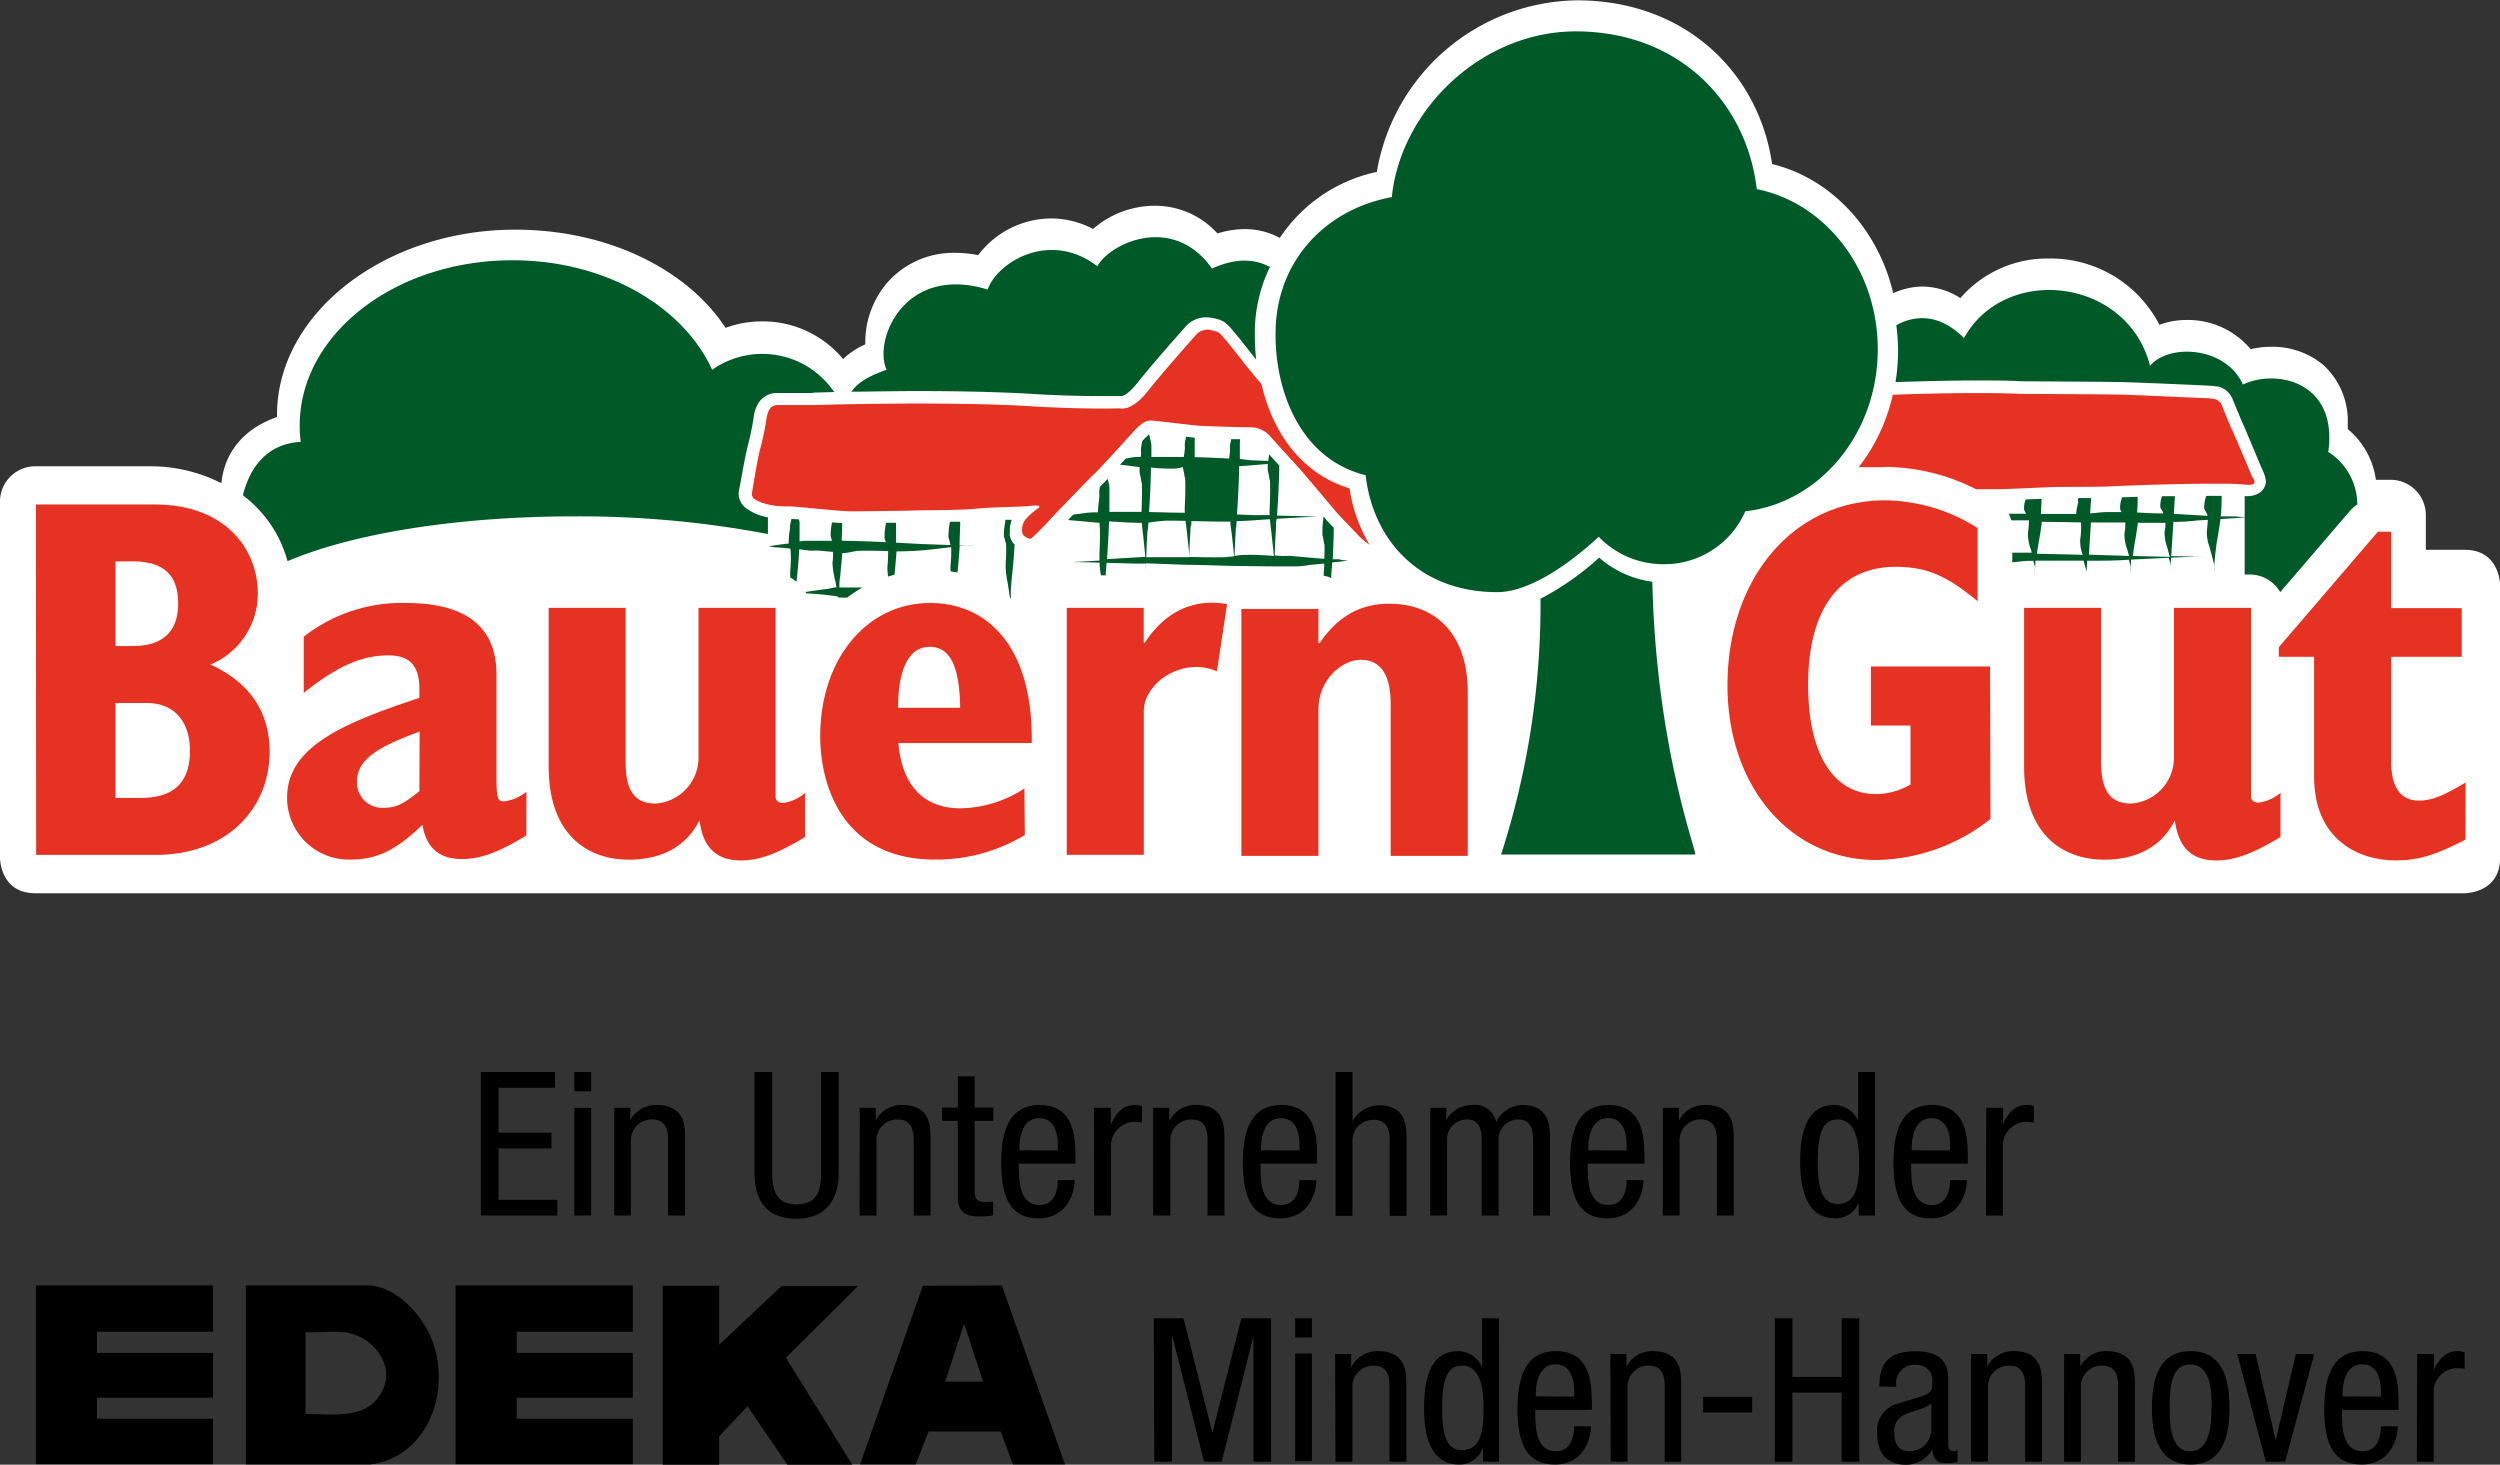
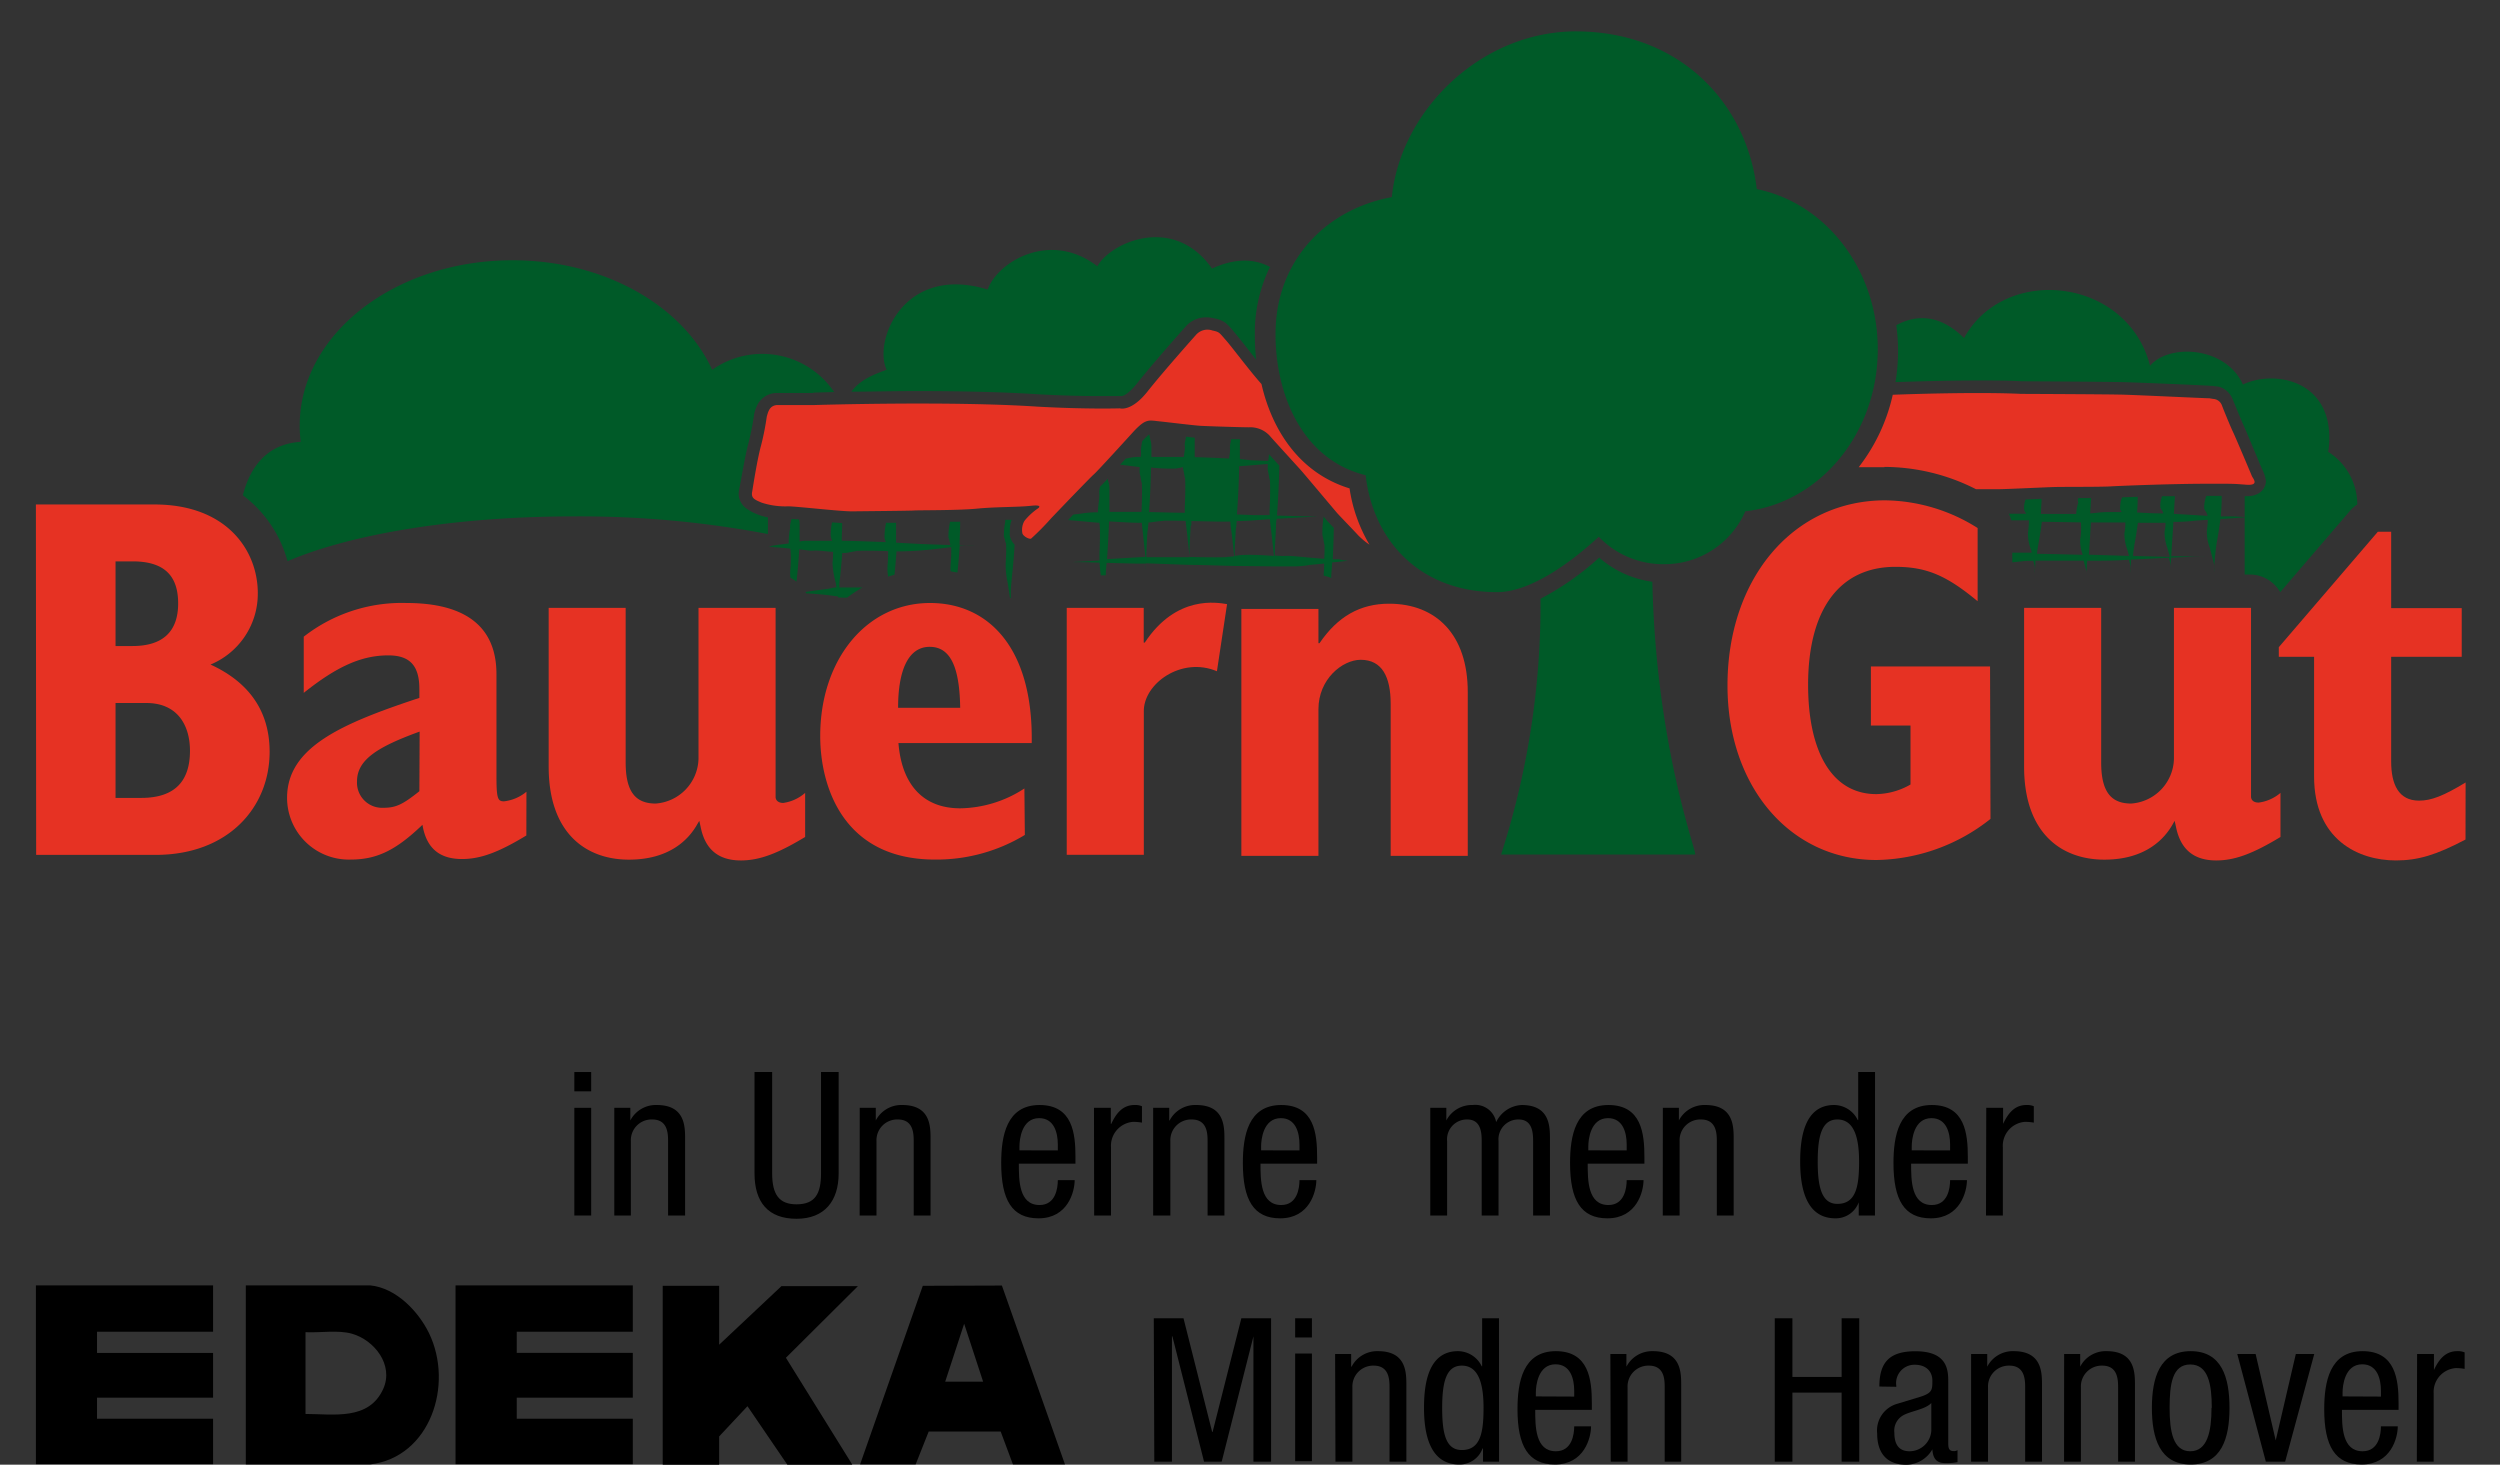
<svg xmlns="http://www.w3.org/2000/svg" id="bauerngut_logo" data-name="bauerngut_logo" data-token-category="Logos" viewBox="0 0 283.46 166.07">
  <rect x="0" y="0" width="283.46" height="166.07" fill="#333333" stroke="none" />
  <defs>
    <style>
      .e4091cae-b47a-4a09-ac6d-c8aaf2331059 {
        fill: #fff;
      }

      .e7aa2a93-fc24-4769-bf7b-0b224530f836 {
        fill: #005a28;
      }

      .e1bb8640-9132-4f32-a7c9-feadbe7bc87a {
        fill: #e63223;
      }
    </style>
  </defs>
  <title>bg-2022-markenrelaunch-bg_logo_2d_rgb-edeka_unternehmen_schwarz-web_s</title>
-   <path class="e4091cae-b47a-4a09-ac6d-c8aaf2331059" d="M287.72,71.3s0-4-4-4H279.3V63.36a4,4,0,0,0-4-4h-1.66a9.09,9.09,0,0,0-3.19-5.75c0-.19,0-.38,0-.57V53a8.61,8.61,0,0,0-2.84-6.72,9.06,9.06,0,0,0-5.86-2,10.35,10.35,0,0,0-2.31.27,9.28,9.28,0,0,0-7.25-3.31h0a9,9,0,0,0-3.1.54,13.87,13.87,0,0,0-12.48-7.51h-.09a13.06,13.06,0,0,0-10,4.49,8,8,0,0,0-4.27-1.31h-.08a8.35,8.35,0,0,0-3.26.75c-1.7-7.24-7-13-13.73-14.64C203.71,13.42,195.62,5.15,183.37,5H183a23.33,23.33,0,0,0-22.64,19.45,17.56,17.56,0,0,0-11,7.49,8.19,8.19,0,0,0-4-1h-.07a10.49,10.49,0,0,0-3,.49,9.53,9.53,0,0,0-7-3.14h-.11a10.73,10.73,0,0,0-7,2.63,10.12,10.12,0,0,0-4.71-1.19h0a10.43,10.43,0,0,0-8.31,4.16,13,13,0,0,0-2.57-.26h0A10,10,0,0,0,104.86,37a10.42,10.42,0,0,0-2.5,6.53c0,.16,0,.31,0,.47a9.75,9.75,0,0,0-1.79,1.05,5.9,5.9,0,0,0-.72.63,11.82,11.82,0,0,0-9.16-4.28H90.6a12.08,12.08,0,0,0-4.08.73C82.09,35.42,73.08,31,62.66,31c-14.79,0-27,9.5-27,21,0,.08,0,.15,0,.24-6.37,2.24-6.22,7.55-6.32,7.5a17.72,17.72,0,0,0-8.06-1.91H8.25a4,4,0,0,0-4,4v40.41s0,4,4,4H283.72s4,0,4-4Z" transform="translate(-4.25 -4.96)" />
  <path class="e7aa2a93-fc24-4769-bf7b-0b224530f836" d="M268.25,56.14c1.06-8-6-9.35-9.69-7.58-1.92-4.29-8.32-4.7-10.53-2.13-2.56-10-16.45-11.56-21.09-3.14-2.93-2.9-5.67-2.55-7.68-1.46a22.7,22.7,0,0,1,.2,2.88,22.05,22.05,0,0,1-.29,3.57l2.05-.06c2-.06,4.73-.12,7.35-.12,1.75,0,3.47,0,4.89.09,0,0,9.83.05,11.63.1s9.24.36,9.87.42H255l.12,0,.35.06h0l.17,0,.36.08v0l.2.09a2.4,2.4,0,0,1,1.21,1.32c.27.65,1.06,2.59,1.23,2.93.23.5,1.9,4.51,2.11,5a3.88,3.88,0,0,1,.42,1.33,1.64,1.64,0,0,1-.85,1.39,2.45,2.45,0,0,1-1.26.3h-.3V70.1h.58a4,4,0,0,1,3.45,2l7.9-9.21a3.65,3.65,0,0,1,.84-.73,7.09,7.09,0,0,0-3.35-6" transform="translate(-4.25 -4.96)" />
  <path class="e7aa2a93-fc24-4769-bf7b-0b224530f836" d="M118.75,65.45c0-.08,0-.23,0-.43v0a3.27,3.27,0,0,1,.21-1.12l-.73,0c0,.08,0,.18,0,.22a8.06,8.06,0,0,0-.16,1.66,4.59,4.59,0,0,1,.21.81c0-.45.13.36,0,2.21A9,9,0,0,0,118.5,71l.17,1.13.09.6.1.08,0-.67c0-.57.07-1.13.12-1.73.14-1.28.24-2.48.31-3.69a2.05,2.05,0,0,1-.57-1.22m-19.4,7.21.28,0a3.44,3.44,0,0,0,.72,0h0a15.07,15.07,0,0,1,1.72-1.14H99.42c0-.37,0-.74.08-1.13.1-1,.18-1.87.25-2.78h.19c.56,0,1-.21,1.54-.21-.78,0,.49-.11,3.47,0a15.79,15.79,0,0,1-.07,1.65,5.74,5.74,0,0,0,.07,1.24q.36-.12.72-.21c.09-.9.17-1.78.23-2.65a37.61,37.61,0,0,0,3.95-.22L112.1,67a16.12,16.12,0,0,1-.06,1.93,3.66,3.66,0,0,0,0,.81l.77.14c.11-1,.19-2,.25-3l.73-.06a8.47,8.47,0,0,1,1,0l-1.74,0c0-.87.07-1.76.07-2.7l-1.17,0,0,.11a7.37,7.37,0,0,0-.16,1.66,5.9,5.9,0,0,1,.21.8c0-.17,0-.14,0,.07l-3.37-.12-2.78-.15c0-.73,0-1.48,0-2.25h-1.15s0,0,0,.06a8.06,8.06,0,0,0-.16,1.66,3.23,3.23,0,0,0,.15.47c-1.68-.07-3.33-.13-5-.16,0-.66.05-1.33.05-2l-1.15-.08a6.64,6.64,0,0,0-.15,1.57,4,4,0,0,0,.16.52h-3a2.61,2.61,0,0,0-.69.08c0-.68,0-1.37,0-2.1a1,1,0,0,0-.09-.41L94,63.8c-.06.22-.11.43-.16.66a1.22,1.22,0,0,0,0,.38,7.9,7.9,0,0,0-.16,1.65.29.29,0,0,1,0,.09c-.79.1-1.6.2-2.26.33l.74.11-.29,0c.74,0,1.38.08,2,.15,0,0,0,0,0,.08s0-.06,0-.08h0a12.48,12.48,0,0,1,0,2.29,4.65,4.65,0,0,0,0,1,4,4,0,0,1,.69.46c.14-1.27.25-2.46.31-3.68l1.06.14a3.44,3.44,0,0,0,.72,0c.67,0,1.35.12,2.06.15,0,.34,0,.74-.07,1.22A10,10,0,0,0,99,71l.09.56c-.34,0-.66.12-.93.16-.85.12-1.79.23-2.58.36l.09.16.18,0-.15,0v0a34.41,34.41,0,0,1,3.55.35Z" transform="translate(-4.25 -4.96)" />
  <path class="e7aa2a93-fc24-4769-bf7b-0b224530f836" d="M130,64.08c1.19.06,2.4.16,3.71.16.05.59.13,1.16.18,1.68l.23,2.18-2.72.16-1.63.1c.1-1.45.18-2.85.23-4.28m4.4,1c0-.29.05-.58.07-.87.67-.06,1.21-.19,1.93-.19-.83,0,0-.06,2.28,0,.05.48.11.94.16,1.36l.29,2.76-1.9,0c-1,0-2,0-3,0,0-1,.07-2,.13-3m.37-7.17a20.59,20.59,0,0,0,2.65.12c.37,0,.68-.11,1-.16a.56.56,0,0,0,0,.13,9.12,9.12,0,0,1,.21,1.14c0-.63.13.52,0,3.12a6.77,6.77,0,0,0,0,.78c-1.34,0-2.69-.06-4.06-.08.12-1.7.2-3.34.22-5.05m4.58,6.59c0-.18,0-.35,0-.52l2.95.06c.49,0,1,0,1.48,0,0,.55.12,1.09.17,1.57l.25,2.36a8.5,8.5,0,0,1-1.07.08c1,0-.43.09-4,0,0-1.18.08-2.34.15-3.59m5.15.29.06-.77c1.27,0,2.52-.14,3.61-.2h.16c.05.64.14,1.26.2,1.81l.25,2.34c-1.1-.07-2.23-.15-3.45-.11-.35,0-.66.07-1,.11,0-1,.08-2.06.14-3.17m.37-7c.86-.05,1.71-.13,2.46-.19l.79-.06a5.93,5.93,0,0,0,0,.73,11.39,11.39,0,0,1,.21,1.14c0-.62.12.52,0,3.13a7.09,7.09,0,0,0,0,.8l-1.71,0-2-.08c.13-1.83.22-3.59.25-5.42m-.54,11.31,4.53,0m0,0h2.41a10.62,10.62,0,0,0,1.63-.17l1.61-.15c0,.31,0,.66-.05,1,0,.12,0,.25,0,.38a3.49,3.49,0,0,1,.85.26c0-.6.08-1.18.11-1.77.63-.06,1.24-.12,1.77-.2l-1-.1.41-.06c-.39,0-.76,0-1.12,0,.07-1.17.1-2.35.12-3.56l-.72-.76-.43-.52a11.77,11.77,0,0,0-.14,2.09,9.12,9.12,0,0,1,.21,1.14c0-.48.08.09,0,1.56-1.31-.09-2.47-.22-3.72-.32a8.46,8.46,0,0,0-1,0l-.89-.05c0-1,.08-2.06.14-3.17,0-.35,0-.68.08-1l4.62-.26h.65v0c-1.76,0-3.47-.06-5.24-.1.14-1.92.23-3.75.26-5.67l-1.17-1.29c0,.25-.06.5-.08.76l-1.95-.07L144.83,57c0-.61,0-1.22,0-1.86a1.2,1.2,0,0,0,0-.38l-1,0c0,.22-.08.43-.11.66a2.39,2.39,0,0,0,0,.53c0,.33-.07.67-.11,1-1.32-.07-2.61-.12-3.9-.16V54.88a1.36,1.36,0,0,0,0-.29l-1-.12c0,.22-.07.43-.11.65a2,2,0,0,0,0,.54c0,.36-.08.73-.12,1.11-1.21,0-2.43,0-3.68,0,0-.42,0-.84,0-1.27a3.12,3.12,0,0,0-.17-.86c0-.14-.05-.29-.08-.43a7.28,7.28,0,0,0-.71.68s0,0-.08.09c-.05.25-.09.51-.13.77a2.36,2.36,0,0,0,0,.53c0,.16,0,.32-.05.49h-.39a5.57,5.57,0,0,0-1.16.17l-.12,0-.66.71c.77.08,1.48.18,2.22.27a5.14,5.14,0,0,0,0,.68,9.12,9.12,0,0,1,.21,1.14c0-.62.13.52,0,3.13V63l-3.64,0c0-.89,0-1.79,0-2.73a3.12,3.12,0,0,0-.17-.86l0-.18-.56.58-.35.35-.06.36a2.33,2.33,0,0,0,0,.53c0,.63-.16,1.27-.16,2h-.44a12,12,0,0,0-1.63.17l-.72.08c-.22.22-.42.44-.6.63,1.19.09,2.27.2,3.42.3h.14a2,2,0,0,1,0,.36c0-.63.13.52,0,3.12q0,.41,0,.81l-3.1.17c-.47,0-1,0-1.42,0,1.53,0,3,0,4.54.07,0,.49.08,1,.14,1.43h.56c0-.1,0-.18,0-.28l.09-1.13,3.23.08,1.22,0v0a4.54,4.54,0,0,1,0,.74c0-.26,0-.51,0-.77l4.93.18h0c1.72,0,3.42.09,5.15.12" transform="translate(-4.25 -4.96)" />
  <path class="e7aa2a93-fc24-4769-bf7b-0b224530f836" d="M235.33,66.89c.18-1,.33-1.87.43-2.77l4.43.07a7.67,7.67,0,0,1-.08,1.93,4.33,4.33,0,0,0,.29,1.75c-1.74-.05-3.45-.09-5.18-.12,0-.28.07-.57.11-.86m6-2.69,3.9,0c0,.31,0,.7-.1,1.18a4.87,4.87,0,0,0,.33,1.91l.19.7h-.13l-4.42-.14Zm4.91,2.61c.17-.88.3-1.73.41-2.57h3.13c0,.27,0,.57-.1.94A5.09,5.09,0,0,0,250,67.1l.27,1L246.11,68c0-.4.09-.8.14-1.23m3.51-3.59h0c0-.1,0-.1,0,0m-17.76,0a4.33,4.33,0,0,1,.3.78l2,0a10.73,10.73,0,0,1-.11,1.4,4.92,4.92,0,0,0,.34,1.92l.09.34c-.74,0-1.47,0-2.21,0v1.1c.7-.06,1.29-.17,2-.17-.57,0-.42,0,.39,0l.16.61a1.5,1.5,0,0,1,0,.47h0c0,.13,0,.26,0,.39h0l.07-1.21,0-.28c1.05,0,2.9,0,5.47,0l.32,1.2a2,2,0,0,1,0,.24h0l.08-1.43c1.57,0,3.22,0,4.73-.12l.16.61a1.37,1.37,0,0,1,0,.45v.07c0,.14,0,.28,0,.42l.08-1.31c0-.08,0-.17,0-.25l1.19-.06,3.1-.15.16.59a3.7,3.7,0,0,1,0,.94l.1-1.54,2.69-.12c.5,0,1,0,1.5,0l-4.18-.05.25-3.89h.44a19.1,19.1,0,0,0,2.16-.15l1.3-.08a12.17,12.17,0,0,1-.11,1.26,5,5,0,0,0,.34,1.92l.26,1h0l.21.82a3.7,3.7,0,0,1,0,.94c0-.61.07-1.18.12-1.76h0c.05-.5.11-1,.18-1.52.18-1,.32-1.85.43-2.75,1.05-.06,2.07-.13,2.93-.21l-1.36-.09.53,0-2.06,0a22.22,22.22,0,0,0,.1-2.33h-1.74a3.82,3.82,0,0,0-.24,1.44c.07.26.32.44.32.71,0-.18,0-.12.06.12l-3.82-.23.12-2-1.46,0a3.12,3.12,0,0,0-.19,1.26c.07.25.31.44.32.69l-.37,0c-.85,0-1.71-.06-2.59-.1.05-.58.07-1.17.07-1.78l-1.77.06a3.34,3.34,0,0,0-.22,1.34,1.32,1.32,0,0,0,.18.33h-1.58c-.75,0-1.36.11-2,.15l.11-1.74h-1.43a1,1,0,0,0-.07.15.62.62,0,0,0,.05.33,5.3,5.3,0,0,0-.24,1.32c-.87,0-2.21,0-4,0,0-.56.07-1.13.07-1.71l-1.81.07a2.82,2.82,0,0,0-.17,1.16,2.51,2.51,0,0,0,.24.46l-1.46,0H232" transform="translate(-4.25 -4.96)" />
  <path class="e1bb8640-9132-4f32-a7c9-feadbe7bc87a" d="M157.28,60.34c-5.71-1.75-8.81-6.64-10-11.84-1.35-1.5-3.31-4.15-4.06-5s-.69-.89-1.51-1.07a1.72,1.72,0,0,0-1.87.52s-3.63,4.06-5.48,6.4-3.14,1.91-3.14,1.91-3.63.12-9.29-.19c-10.09-.67-25.47-.18-25.47-.18-1.06,0-3.08,0-4.15,0-.88.08-1,.94-1.12,1.31a29.79,29.79,0,0,1-.65,3.28c-.42,1.53-.82,4.11-1,5.2-.16.78.28.93,1.06,1.27a8.63,8.63,0,0,0,3,.42c1,0,6,.59,7.31.57s6.45-.06,7-.1,5,0,7.13-.21,4.65-.16,6.1-.32.82.28.82.28A7.13,7.13,0,0,0,120.42,64a2,2,0,0,0-.26,1.35c0,.36.75.78,1,.68a29.38,29.38,0,0,0,2.27-2.3c.57-.6,4.43-4.63,4.86-5s4.47-4.82,4.47-4.82c1.44-1.55,1.75-1.29,3-1.17.79.08,3.9.46,4.59.5s3.92.15,5.47.17a3,3,0,0,1,2.38.94c.14.18,3.2,3.53,3.54,3.91s3.85,4.56,4.11,4.86,2,2.09,2.4,2.54a8.45,8.45,0,0,0,1.28,1.06,17.5,17.5,0,0,1-2.26-6.37" transform="translate(-4.25 -4.96)" />
  <path class="e1bb8640-9132-4f32-a7c9-feadbe7bc87a" d="M217.89,57.9a23,23,0,0,1,10.41,2.53l2.41,0c1,0,5.38-.22,6.5-.25s5.1,0,6.32-.07,6.79-.29,10.56-.3,3.34,0,4.87.11.72-.72.61-1-1.93-4.58-2.14-5-1-2.33-1.25-3a1.12,1.12,0,0,0-1-.73l-.4-.07c-.46,0-8-.36-9.76-.41s-11.59-.09-11.59-.09c-4.66-.22-11.9,0-14.57.1A20.78,20.78,0,0,1,215,57.93c1,0,1.93,0,2.93,0" transform="translate(-4.25 -4.96)" />
  <path class="e1bb8640-9132-4f32-a7c9-feadbe7bc87a" d="M283.81,93.68c-2.49,1.51-3.88,2.06-5.28,2.06-2.3,0-3.16-1.82-3.16-4.43V79.43h8V73.91h-8V65.25h-1.51L262.63,78.34v1.09h4V93c0,7.15,5,9.52,9.28,9.52,2.49,0,4.55-.61,7.89-2.37Z" transform="translate(-4.25 -4.96)" />
  <path class="e1bb8640-9132-4f32-a7c9-feadbe7bc87a" d="M106.08,85.21c0-4.36,1.21-6.91,3.58-6.91s3.39,2.31,3.46,6.91Zm14.32,9.15a13.61,13.61,0,0,1-7.28,2.25c-4.13,0-6.62-2.61-7-7.4h15.11c.18-10.91-5-15.88-11.53-15.88-7.17,0-12.45,6.37-12.45,15.09,0,5.64,2.55,14,13,14a19.32,19.32,0,0,0,10.2-2.79Z" transform="translate(-4.25 -4.96)" />
  <path class="e1bb8640-9132-4f32-a7c9-feadbe7bc87a" d="M17.35,78.21v-9.6h1.92c3.55,0,5.18,1.57,5.18,4.77s-1.75,4.83-5.18,4.83Zm0,17.22V84.67h3.49c3.61,0,4.95,2.62,4.95,5.41,0,3.37-1.63,5.35-5.53,5.35Zm-9,6.46H21.89c8.21,0,12.93-5.35,12.93-11.69,0-4.54-2.27-7.86-6.7-9.89a8.69,8.69,0,0,0,5.36-8.09c0-4.88-3.55-10.06-11.71-10.06H8.32Z" transform="translate(-4.25 -4.96)" />
  <path class="e1bb8640-9132-4f32-a7c9-feadbe7bc87a" d="M92.19,95.3V73.88H83.45V91a5.23,5.23,0,0,1-4.86,5.07c-2.37,0-3.4-1.45-3.4-4.67V73.88H66.46v18c0,7.64,4.31,10.55,9.1,10.55,4.62,0,6.8-2.3,7.77-4.05l.21-.35.15.68c.5,2.54,2,3.81,4.56,3.81,2.13,0,4.19-.79,7.29-2.66v-5A4.76,4.76,0,0,1,93.06,96c-.66,0-.87-.38-.87-.68" transform="translate(-4.25 -4.96)" />
  <path class="e1bb8640-9132-4f32-a7c9-feadbe7bc87a" d="M125.2,101.88h8.74V85.67c-.08-3.18,4.27-6.31,8.29-4.6l1.15-7.61c-1.06-.17-5.73-1.1-9.33,4.36h-.12V73.88H125.2Z" transform="translate(-4.25 -4.96)" />
  <path class="e1bb8640-9132-4f32-a7c9-feadbe7bc87a" d="M145,102h8.74V85.37c0-3.42,2.73-5.6,4.79-5.6,2.43,0,3.4,1.94,3.4,5V102h8.74V83.41c0-6.49-3.58-10-8.92-10-3.28,0-5.83,1.45-7.89,4.48h-.12V74H145Z" transform="translate(-4.25 -4.96)" />
  <path class="e1bb8640-9132-4f32-a7c9-feadbe7bc87a" d="M229.89,80.53H216.38v6.69h4.49v6.69A8,8,0,0,1,217,95c-5.12,0-7.74-4.94-7.74-12.39,0-8.61,3.61-13.38,9.9-13.38,3.55,0,5.82,1,9.32,3.9V64.83A20,20,0,0,0,218,61.69c-10.37,0-17.88,8.78-17.88,21,0,11.46,7.11,19.78,16.89,19.78a21.27,21.27,0,0,0,12.93-4.66Z" transform="translate(-4.25 -4.96)" />
  <path class="e1bb8640-9132-4f32-a7c9-feadbe7bc87a" d="M259.48,95.3V73.88h-8.74V91a5.21,5.21,0,0,1-4.85,5.07c-2.37,0-3.4-1.45-3.4-4.67V73.88h-8.74v18c0,7.64,4.31,10.55,9.1,10.55,4.61,0,6.8-2.3,7.77-4.05l.2-.35.15.68c.51,2.54,2,3.81,4.57,3.81,2.13,0,4.19-.79,7.28-2.66v-5a4.74,4.74,0,0,1-2.47,1.1c-.68,0-.87-.38-.87-.68" transform="translate(-4.25 -4.96)" />
  <path class="e1bb8640-9132-4f32-a7c9-feadbe7bc87a" d="M51.8,94.67c-1.88,1.51-2.67,1.88-4.07,1.88a2.85,2.85,0,0,1-3-3c0-2.49,2.43-3.94,7.1-5.64Zm12.14.06a4.85,4.85,0,0,1-2.55,1.09c-.73,0-.85-.36-.85-3V81.39c0-6.3-4.8-8.06-10.2-8.06a18.05,18.05,0,0,0-11.65,3.82v6.37c3.76-3,6.55-4.25,9.59-4.25,2.43,0,3.52,1.15,3.52,3.82v1c-8.8,2.91-15,5.58-15,11.33a7,7,0,0,0,7.22,7c3,0,5.16-1.09,8.13-3.94.43,2.6,1.88,3.88,4.49,3.88,2.13,0,4.19-.79,7.29-2.67Z" transform="translate(-4.25 -4.96)" />
  <path class="e7aa2a93-fc24-4769-bf7b-0b224530f836" d="M185.59,68.17a31.87,31.87,0,0,1-6.67,4.68,92.22,92.22,0,0,1-4.47,29s22,0,22,0c.3-.06-4.44-12.09-4.85-30.93a11.47,11.47,0,0,1-6-2.71" transform="translate(-4.25 -4.96)" />
  <path class="e7aa2a93-fc24-4769-bf7b-0b224530f836" d="M202.14,62.93a10,10,0,0,1-9.26,6,10.13,10.13,0,0,1-7.36-3.11C182.83,68.32,178,72.1,174,72.1c-8.73,0-14.05-5.8-14.91-13.26-7.59-1.87-10.43-9.92-10.2-16.68.26-7.7,5.66-13.47,13.17-14.85,1-9.91,10.28-19,21.26-18.79,11.63.2,19,8.29,20.12,17.88,7.81,1.58,13.72,9.11,13.72,18.16,0,9.56-6.59,17.41-15,18.37" transform="translate(-4.25 -4.96)" />
  <path class="e7aa2a93-fc24-4769-bf7b-0b224530f836" d="M96.45,49.48l2.38-.07A9.84,9.84,0,0,0,85,46.89C81.7,39.65,72.82,34.47,62.35,34.47c-13.32,0-24.12,8.39-24.12,18.75a14.1,14.1,0,0,0,.12,1.84c-4.27.24-5.93,3.51-6.56,6.06a13.84,13.84,0,0,1,5.06,7.47c7.16-3.07,19-5.08,32.47-5.08a114.27,114.27,0,0,1,22,2V63.62A6.33,6.33,0,0,1,90,63.23a5,5,0,0,1-1-.54A2.07,2.07,0,0,1,88,61V61a3.2,3.2,0,0,1,.06-.56c.22-1,.62-3.63,1.07-5.3a30.42,30.42,0,0,0,.63-3.23,4.24,4.24,0,0,1,.41-1.13,2.49,2.49,0,0,1,2-1.26H93l3,0h.47ZM148.3,35.26c-2-1.09-4.21-.95-6.63.15-4.32-6.17-11.46-3-13-.26-5.38-4.15-11.37-.44-12.43,2.64-9.52-2.91-13,5.83-11.46,9.09-1.1.43-2.92,1-4,2.49,2,0,4.65-.07,7.46-.07,4.49,0,9.5.09,13.65.36,3.06.17,5.52.21,7.12.21h.19c1.22,0,1.83,0,1.86,0h.25l.09,0c.16,0,.7-.14,1.74-1.4,1.83-2.32,5.27-6.18,5.49-6.42a3.05,3.05,0,0,1,2.39-1.11,3.58,3.58,0,0,1,.87.11,3.15,3.15,0,0,1,1.32.52,8.13,8.13,0,0,1,.94,1c.54.62,1.55,1.93,2.53,3.17a24.89,24.89,0,0,1-.15-2.71v0c0-.27,0-.53,0-.8a17.15,17.15,0,0,1,1.67-6.92" transform="translate(-4.25 -4.96)" />
  <g>
    <g>
-       <path d="M58.77,126.51h8.41v1.78h-6.4v5.1h6v1.78h-6V141h6.67v1.78H58.77Z" transform="translate(-4.25 -4.96)" />
      <path d="M69.37,126.51h1.91v2.19H69.37Zm0,4.06h1.91v12.21H69.37Z" transform="translate(-4.25 -4.96)" />
      <path d="M73.9,130.57h1.82V132h0a3.26,3.26,0,0,1,3-1.75c3.21,0,3.21,2.44,3.21,3.87v8.66H80v-8.43c0-.93-.07-2.46-1.8-2.46a2.35,2.35,0,0,0-2.42,2.46v8.43H73.9Z" transform="translate(-4.25 -4.96)" />
      <path d="M89.8,126.51h2V138c0,2.39.78,3.51,2.76,3.51,2.14,0,2.78-1.23,2.78-3.51V126.51h2V138c0,3.12-1.59,5.15-4.78,5.15S89.8,141.3,89.8,138Z" transform="translate(-4.25 -4.96)" />
      <path d="M101.73,130.57h1.82V132h0a3.27,3.27,0,0,1,3-1.75c3.21,0,3.21,2.44,3.21,3.87v8.66h-1.91v-8.43c0-.93-.07-2.46-1.8-2.46a2.35,2.35,0,0,0-2.42,2.46v8.43h-1.91Z" transform="translate(-4.25 -4.96)" />
-       <path d="M112.85,127h1.91v3.55h2.12v1.5h-2.12v7.84c0,1,.25,1.37,1.25,1.37a6.48,6.48,0,0,0,.85-.07v1.57a9,9,0,0,1-1.55.13c-2,0-2.46-.81-2.46-2.41v-8.43h-1.78v-1.5h1.78Z" transform="translate(-4.25 -4.96)" />
      <path d="M119.77,136.9c0,1.87,0,4.69,2.35,4.69,1.82,0,2.07-1.91,2.07-2.82h1.91c0,1.3-.77,4.33-4.1,4.33-3,0-4.23-2.07-4.23-6.27,0-3.05.59-6.58,4.35-6.58s4.07,3.26,4.07,5.88v.77Zm4.42-1.5v-.66c0-1.37-.43-3-2.12-3-2,0-2.23,2.46-2.23,3.19v.46Z" transform="translate(-4.25 -4.96)" />
      <path d="M128.29,130.57h1.91v1.82h.05c.54-1.16,1.27-2.14,2.64-2.14a1.93,1.93,0,0,1,.84.14v1.86a5.48,5.48,0,0,0-1-.09,2.72,2.72,0,0,0-2.51,2.9v7.72h-1.91Z" transform="translate(-4.25 -4.96)" />
      <path d="M135,130.57h1.82V132h.05a3.26,3.26,0,0,1,3-1.75c3.21,0,3.21,2.44,3.21,3.87v8.66h-1.91v-8.43c0-.93-.07-2.46-1.8-2.46a2.35,2.35,0,0,0-2.42,2.46v8.43H135Z" transform="translate(-4.25 -4.96)" />
      <path d="M147.17,136.9c0,1.87,0,4.69,2.35,4.69,1.82,0,2.07-1.91,2.07-2.82h1.91c0,1.3-.77,4.33-4.1,4.33-3,0-4.23-2.07-4.23-6.27,0-3.05.59-6.58,4.35-6.58s4.07,3.26,4.07,5.88v.77Zm4.42-1.5v-.66c0-1.37-.43-3-2.12-3-2,0-2.23,2.46-2.23,3.19v.46Z" transform="translate(-4.25 -4.96)" />
-       <path d="M155.69,126.51h1.91V132h.05a3.52,3.52,0,0,1,2.93-1.71c3.15,0,3.15,2.44,3.15,3.87v8.66h-1.91v-8.43c0-.93-.07-2.46-1.8-2.46a2.35,2.35,0,0,0-2.42,2.46v8.43h-1.91Z" transform="translate(-4.25 -4.96)" />
      <path d="M166.42,130.57h1.82V132h0a3.27,3.27,0,0,1,3-1.75,2.4,2.4,0,0,1,2.65,1.94,3.39,3.39,0,0,1,2.89-1.94c3.21,0,3.21,2.44,3.21,3.87v8.66h-1.91v-8.43c0-.93-.07-2.46-1.64-2.46a2.25,2.25,0,0,0-2.28,2.46v8.43h-1.91v-8.43c0-.93-.07-2.46-1.64-2.46a2.25,2.25,0,0,0-2.28,2.46v8.43h-1.91Z" transform="translate(-4.25 -4.96)" />
      <path d="M184.27,136.9c0,1.87,0,4.69,2.35,4.69,1.82,0,2.07-1.91,2.07-2.82h1.91c0,1.3-.77,4.33-4.1,4.33-3,0-4.23-2.07-4.23-6.27,0-3.05.59-6.58,4.35-6.58s4.08,3.26,4.08,5.88v.77Zm4.42-1.5v-.66c0-1.37-.43-3-2.12-3-2,0-2.23,2.46-2.23,3.19v.46Z" transform="translate(-4.25 -4.96)" />
      <path d="M192.79,130.57h1.82V132h0a3.26,3.26,0,0,1,3-1.75c3.21,0,3.21,2.44,3.21,3.87v8.66h-1.91v-8.43c0-.93-.07-2.46-1.8-2.46a2.35,2.35,0,0,0-2.42,2.46v8.43h-1.91Z" transform="translate(-4.25 -4.96)" />
      <path d="M216.84,142.78H215v-1.5H215a2.77,2.77,0,0,1-2.64,1.82c-2.89,0-4-2.58-4-6.43,0-2.55.41-6.42,3.85-6.42a3,3,0,0,1,2.68,1.71h.05v-5.45h1.91Zm-4.26-1.32c2.12,0,2.46-2,2.46-4.79,0-2.36-.41-4.78-2.46-4.78-1.77,0-2.23,1.87-2.23,4.78S210.81,141.46,212.58,141.46Z" transform="translate(-4.25 -4.96)" />
      <path d="M220.94,136.9c0,1.87,0,4.69,2.35,4.69,1.82,0,2.07-1.91,2.07-2.82h1.91c0,1.3-.77,4.33-4.1,4.33-3,0-4.23-2.07-4.23-6.27,0-3.05.59-6.58,4.35-6.58s4.08,3.26,4.08,5.88v.77Zm4.42-1.5v-.66c0-1.37-.43-3-2.12-3-2,0-2.23,2.46-2.23,3.19v.46Z" transform="translate(-4.25 -4.96)" />
      <path d="M229.46,130.57h1.91v1.82h0c.55-1.16,1.28-2.14,2.64-2.14a1.93,1.93,0,0,1,.84.14v1.86a5.48,5.48,0,0,0-1-.09,2.72,2.72,0,0,0-2.51,2.9v7.72h-1.91Z" transform="translate(-4.25 -4.96)" />
    </g>
    <g>
      <path d="M135.07,154.43h3.37l3.25,12.89h.05L145,154.43h3.37v16.26h-2V156.48h0l-3.6,14.21h-2l-3.59-14.21h-.05v14.21h-2Z" transform="translate(-4.25 -4.96)" />
      <path d="M151.1,154.43H153v2.18H151.1Zm0,4H153v12.21H151.1Z" transform="translate(-4.25 -4.96)" />
      <path d="M155.63,158.48h1.82v1.44h.05a3.26,3.26,0,0,1,3-1.76c3.21,0,3.21,2.44,3.21,3.87v8.66h-1.91v-8.43c0-.93-.07-2.46-1.8-2.46a2.36,2.36,0,0,0-2.41,2.46v8.43h-1.92Z" transform="translate(-4.25 -4.96)" />
      <path d="M174.22,170.69H172.4v-1.5h-.05a2.77,2.77,0,0,1-2.64,1.82c-2.89,0-4-2.57-4-6.42,0-2.56.41-6.43,3.85-6.43a3,3,0,0,1,2.69,1.71h.05v-5.44h1.91ZM170,169.37c2.12,0,2.46-2,2.46-4.78,0-2.37-.41-4.79-2.46-4.79-1.78,0-2.23,1.87-2.23,4.79S168.18,169.37,170,169.37Z" transform="translate(-4.25 -4.96)" />
      <path d="M178.32,164.82c0,1.86,0,4.69,2.34,4.69,1.83,0,2.08-1.92,2.08-2.83h1.91c0,1.3-.77,4.33-4.1,4.33-3,0-4.24-2.07-4.24-6.26,0-3.06.6-6.59,4.35-6.59s4.08,3.26,4.08,5.88v.78Zm4.42-1.51v-.66c0-1.36-.43-3-2.12-3-2,0-2.23,2.46-2.23,3.19v.45Z" transform="translate(-4.25 -4.96)" />
      <path d="M186.84,158.48h1.82v1.44h0a3.28,3.28,0,0,1,3-1.76c3.21,0,3.21,2.44,3.21,3.87v8.66H193v-8.43c0-.93-.06-2.46-1.8-2.46a2.36,2.36,0,0,0-2.41,2.46v8.43h-1.91Z" transform="translate(-4.25 -4.96)" />
-       <path d="M197.36,163.33h5.56v1.78h-5.56Z" transform="translate(-4.25 -4.96)" />
      <path d="M215.06,170.69h-2v-7.83h-5.58v7.83h-2V154.43h2v6.65h5.58v-6.65h2Z" transform="translate(-4.25 -4.96)" />
      <path d="M217.34,162.17c0-2.78,1.18-4,4.09-4,3.72,0,3.72,2.24,3.72,3.51v6.81c0,.5,0,1,.59,1a.71.71,0,0,0,.46-.11v1.36a6.1,6.1,0,0,1-1.12.12c-.73,0-1.64,0-1.73-1.57h0a3.46,3.46,0,0,1-2.94,1.75c-2.27,0-3.32-1.37-3.32-3.55a3.15,3.15,0,0,1,2.3-3.37l2.57-.78c1.39-.43,1.39-.82,1.39-1.84s-.68-1.8-2-1.8a2.08,2.08,0,0,0-2.09,2.39v.11Zm5.89,1.87c-.7.75-2.39.91-3.25,1.43a2,2,0,0,0-.94,1.94c0,1.23.44,2.1,1.73,2.1a2.48,2.48,0,0,0,2.46-2.33Z" transform="translate(-4.25 -4.96)" />
      <path d="M227.74,158.48h1.83v1.44h0a3.26,3.26,0,0,1,3-1.76c3.21,0,3.21,2.44,3.21,3.87v8.66h-1.91v-8.43c0-.93-.07-2.46-1.8-2.46a2.36,2.36,0,0,0-2.41,2.46v8.43h-1.92Z" transform="translate(-4.25 -4.96)" />
      <path d="M238.29,158.48h1.82v1.44h0a3.25,3.25,0,0,1,3-1.76c3.21,0,3.21,2.44,3.21,3.87v8.66h-1.91v-8.43c0-.93-.07-2.46-1.8-2.46a2.36,2.36,0,0,0-2.42,2.46v8.43h-1.91Z" transform="translate(-4.25 -4.96)" />
      <path d="M252.64,158.16c3.53,0,4.4,3,4.4,6.43s-.89,6.42-4.4,6.42-4.4-3-4.4-6.42S249.13,158.16,252.64,158.16Zm2.39,6.43c0-2.65-.39-4.92-2.44-4.92s-2.34,2.27-2.34,4.92.38,4.92,2.34,4.92S255,167.23,255,164.59Z" transform="translate(-4.25 -4.96)" />
      <path d="M257.92,158.48H260l2.28,9.8h0l2.28-9.8h2.09l-3.3,12.21h-2.19Z" transform="translate(-4.25 -4.96)" />
      <path d="M269.79,164.82c0,1.86,0,4.69,2.34,4.69,1.83,0,2.08-1.92,2.08-2.83h1.91c0,1.3-.77,4.33-4.1,4.33-3,0-4.24-2.07-4.24-6.26,0-3.06.6-6.59,4.35-6.59s4.08,3.26,4.08,5.88v.78Zm4.42-1.51v-.66c0-1.36-.43-3-2.12-3-2,0-2.23,2.46-2.23,3.19v.45Z" transform="translate(-4.25 -4.96)" />
      <path d="M278.31,158.48h1.91v1.82h0c.54-1.16,1.27-2.14,2.64-2.14a1.93,1.93,0,0,1,.84.14v1.87a5.48,5.48,0,0,0-1-.09,2.71,2.71,0,0,0-2.51,2.89v7.72h-1.91Z" transform="translate(-4.25 -4.96)" />
    </g>
    <g>
      <polygon points="4.07 145.74 4.07 166.01 24.16 166.01 24.16 160.86 11 160.86 11 158.47 24.16 158.47 24.16 153.4 11 153.4 11 151 24.16 151 24.16 145.74 4.07 145.74" />
      <polygon points="51.65 145.74 51.65 166.01 71.75 166.01 71.75 160.86 58.59 160.86 58.59 158.47 71.75 158.47 71.75 153.39 58.59 153.39 58.59 151 71.75 151 71.75 145.74 51.65 145.74" />
      <polygon points="88.6 145.83 81.54 152.47 81.54 145.79 75.14 145.79 75.14 166.07 81.54 166.07 81.54 162.87 84.75 159.44 89.27 166.07 96.64 166.07 89.11 153.95 97.27 145.83 88.6 145.83" />
      <path d="M113.57,155.05l2.15,6.57h-4.3Zm-4.69-4.3L101.77,171h6.3l1.48-3.73h8.16L119.1,171H125l-7.15-20.28Z" transform="translate(-4.25 -4.96)" />
      <path d="M38.89,165.28c3.15,0,7.2.78,8.82-2.86,1.2-2.69-1-5.51-3.56-6.24-1.56-.44-3.6-.09-5.26-.17ZM32.12,150.7h14.1c3,.3,5.49,3,6.67,5.41C55.74,162,53,170.2,46.22,171H32.12Z" transform="translate(-4.25 -4.96)" />
    </g>
  </g>
</svg>